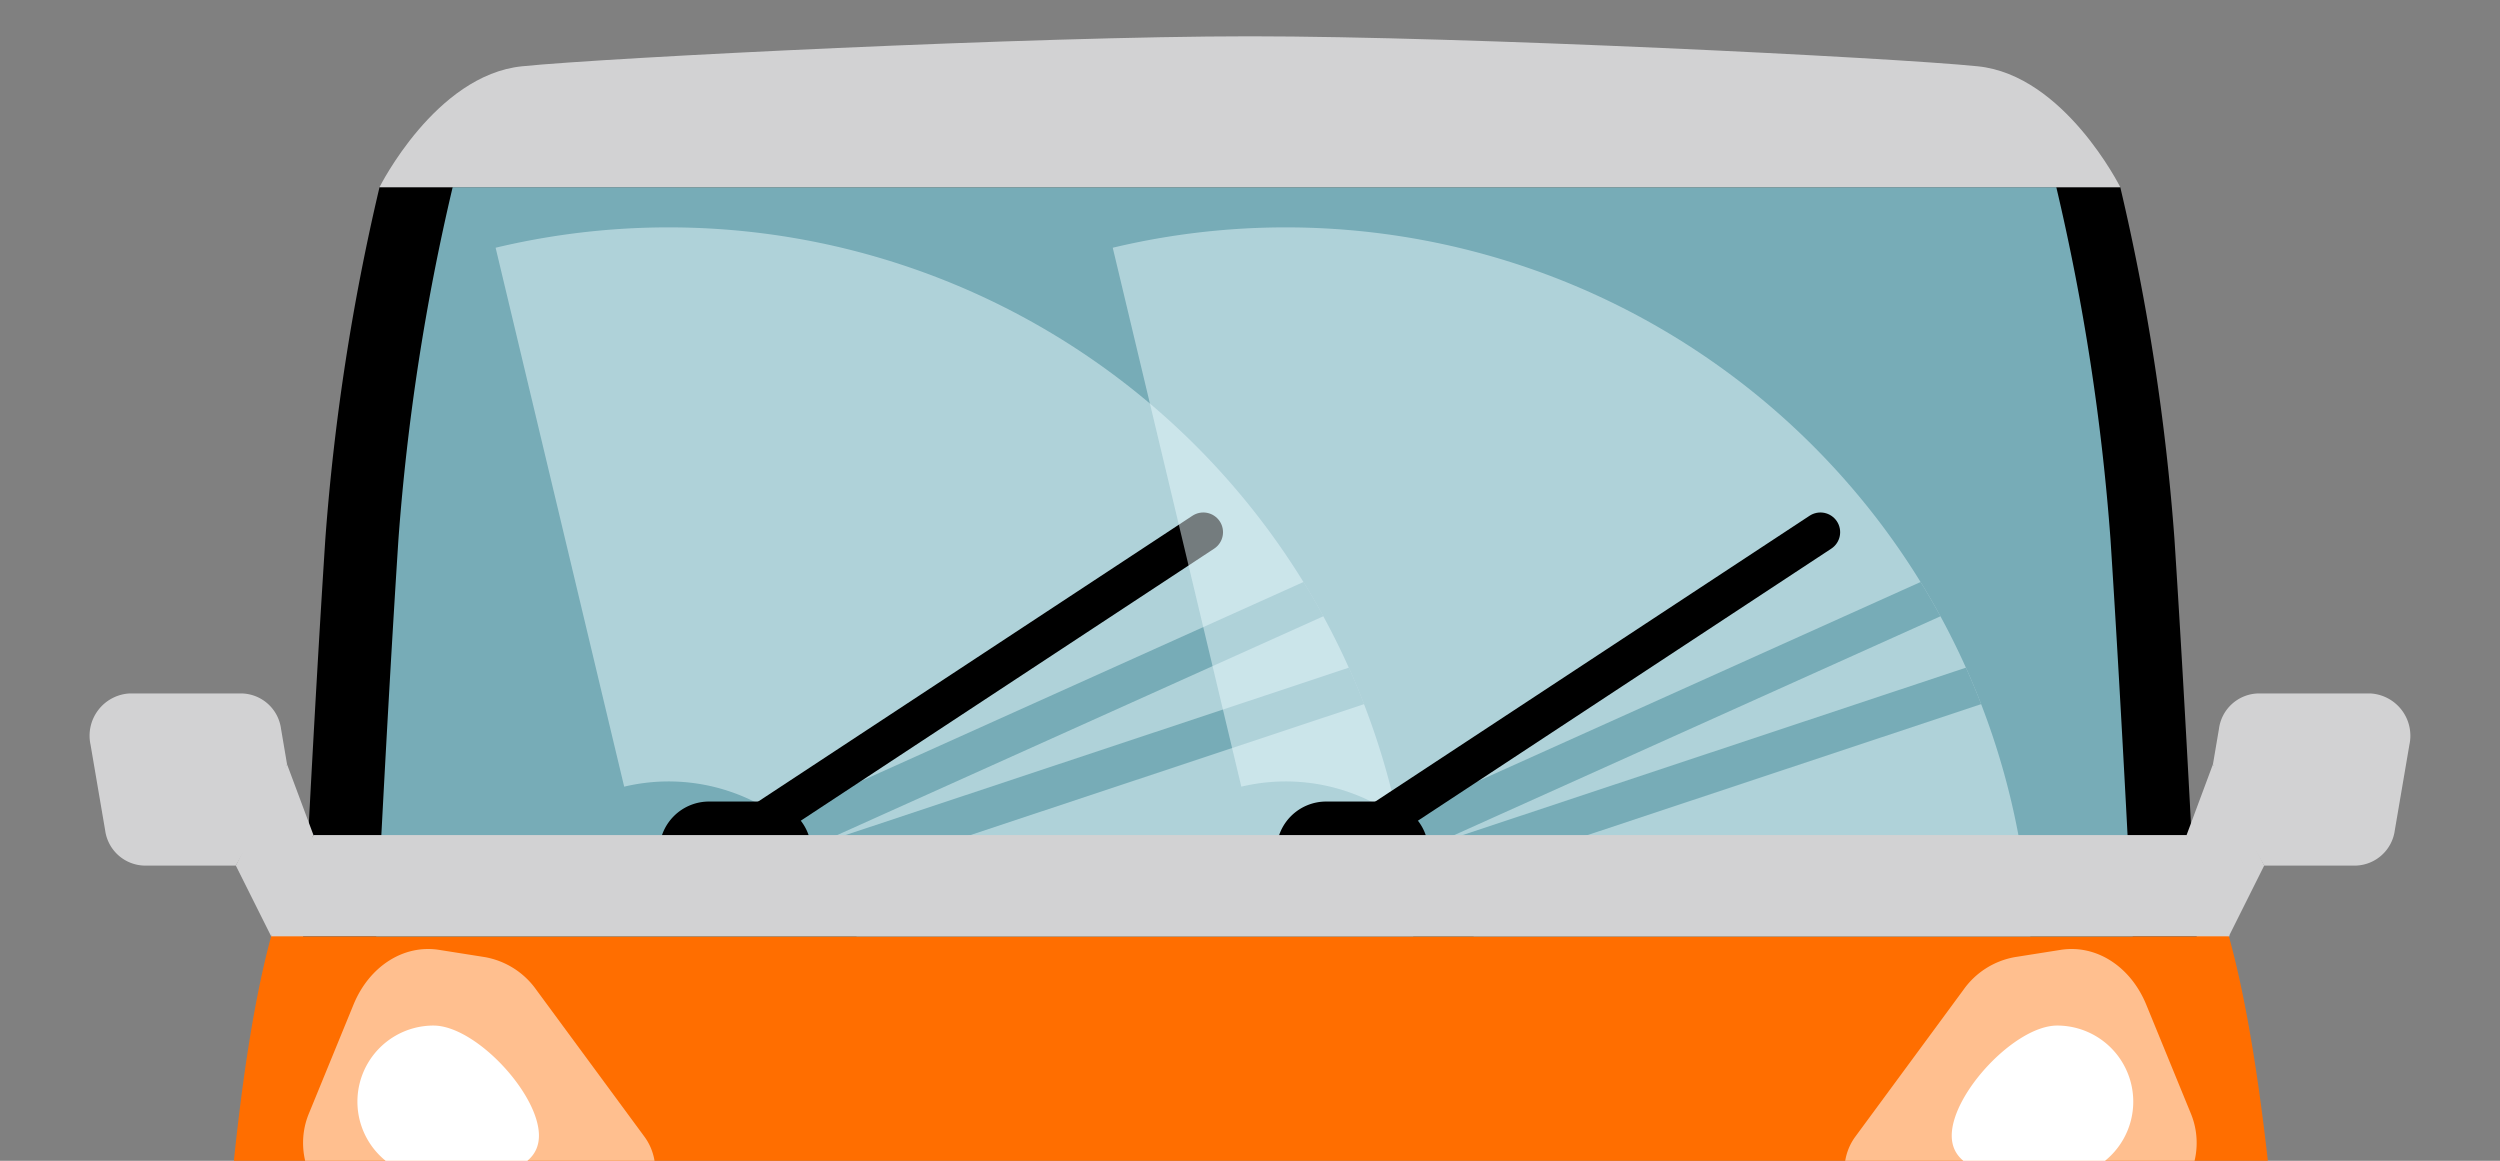
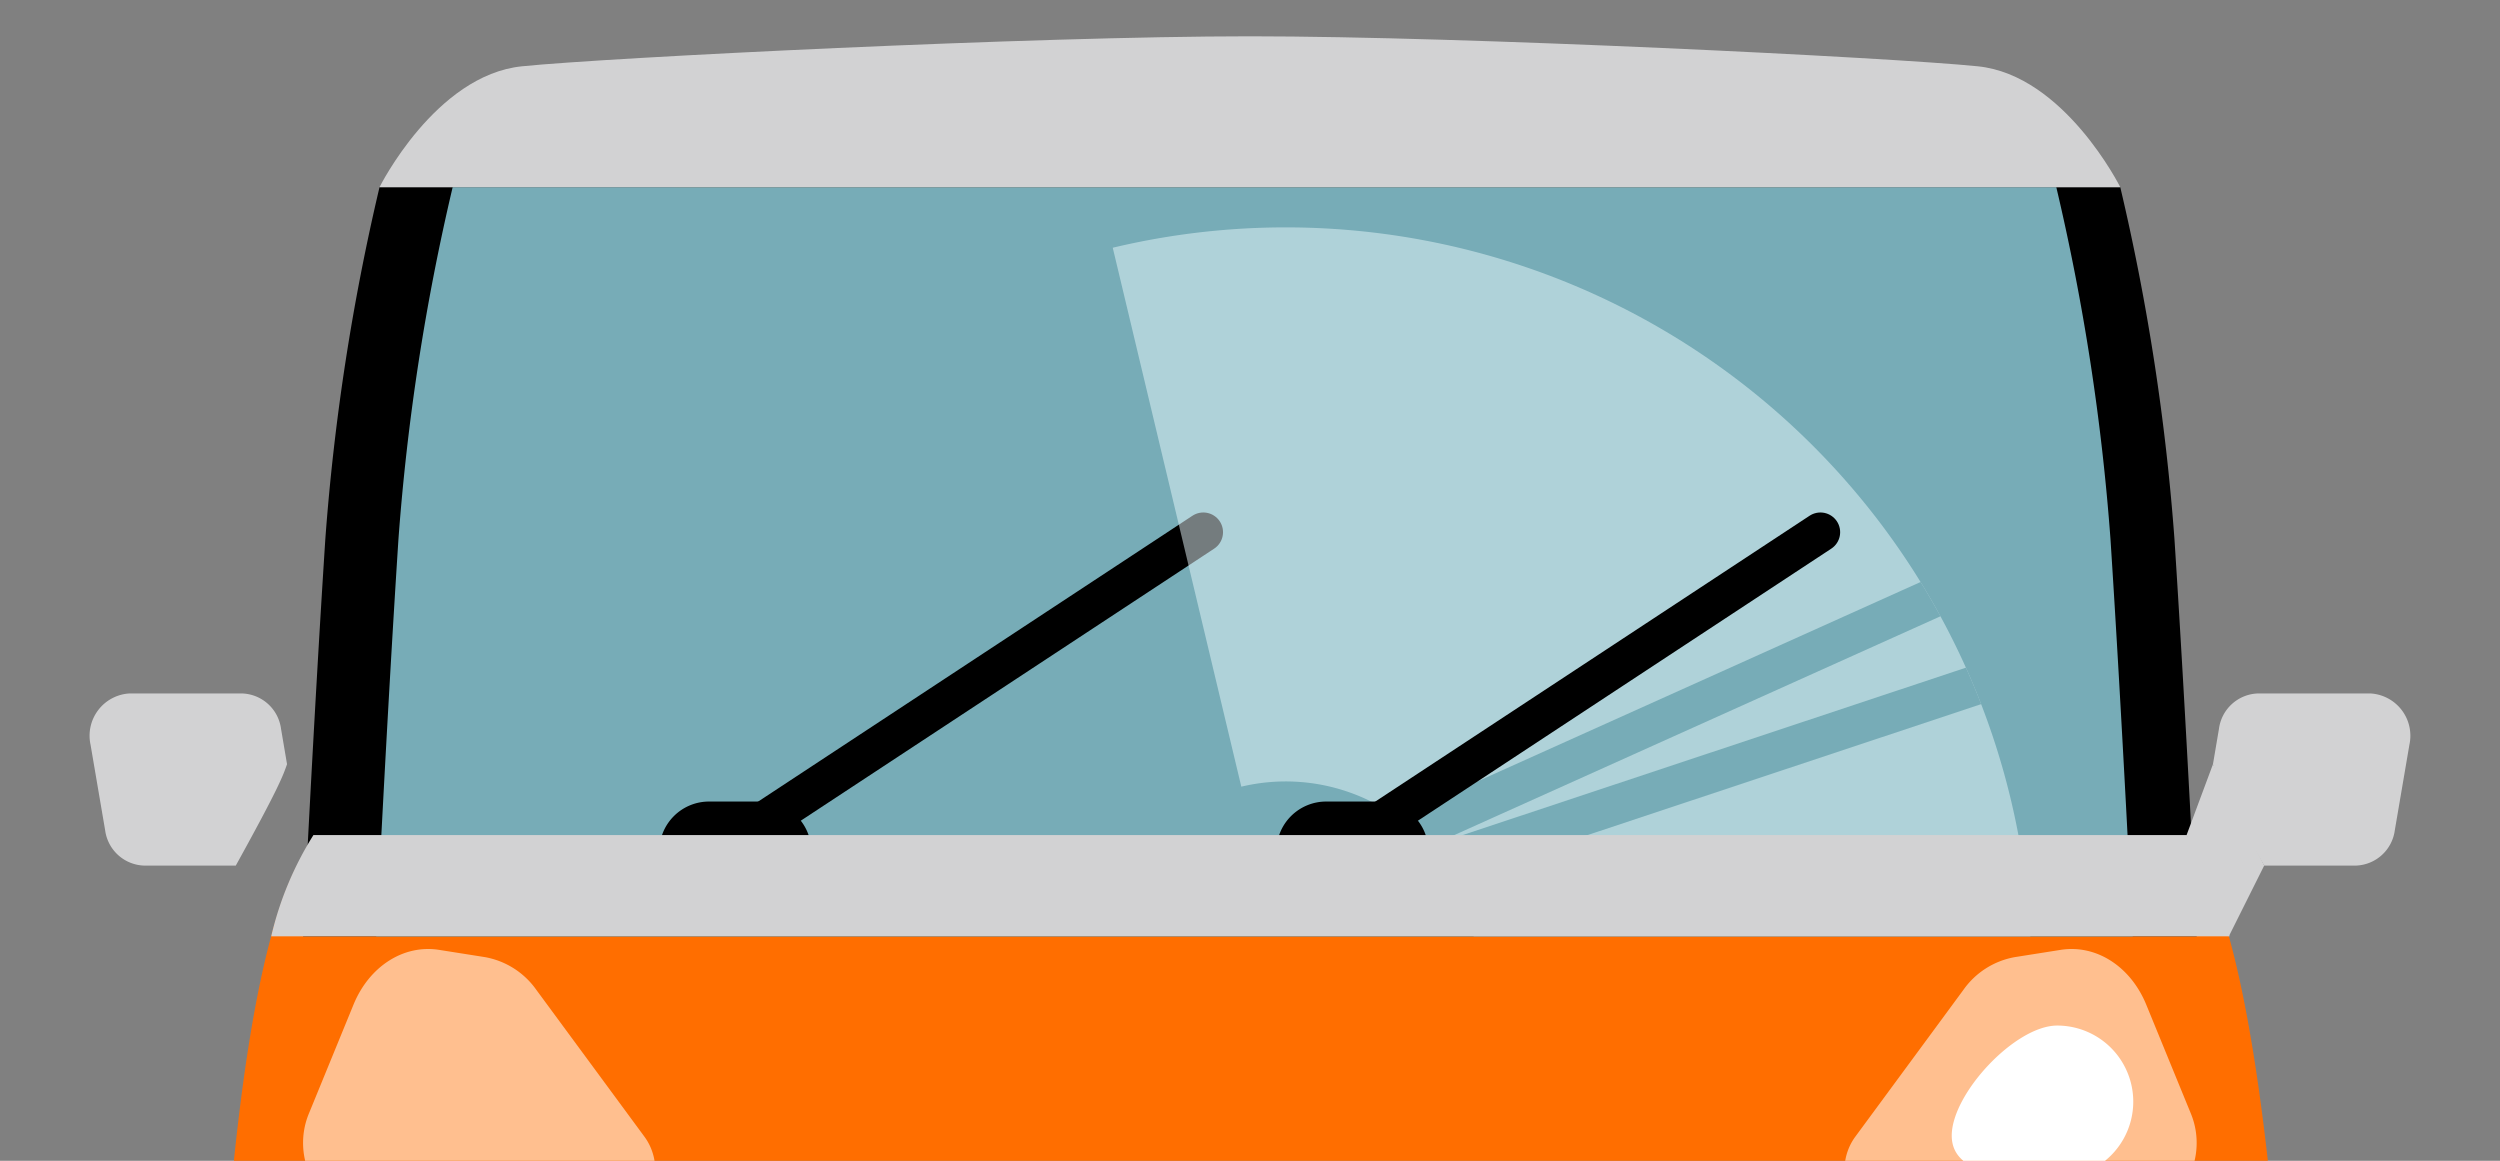
<svg xmlns="http://www.w3.org/2000/svg" width="250" height="116.079" viewBox="0 0 250 116.079">
  <rect x="0" y="0" width="250" height="116.079" fill="#808080" stroke="none" />
  <defs>
    <clipPath id="clip-path">
      <rect id="長方形_9265" data-name="長方形 9265" width="250" height="116.079" fill="none" />
    </clipPath>
    <clipPath id="clip-path-2">
      <path id="パス_32334" data-name="パス 32334" d="M239.6,68.1a224.931,224.931,0,0,0-5.417-35.174H73.819A224.931,224.931,0,0,0,68.4,68.1c-1.184,18.222-2.226,39.738-2.226,39.738h175.65S240.783,86.321,239.6,68.1Z" transform="translate(-66.175 -32.925)" fill="none" />
    </clipPath>
    <clipPath id="clip-path-3">
      <path id="パス_32331" data-name="パス 32331" d="M104.5,189.107V133.7a19.142,19.142,0,1,0-4.469-37.764l-12.823-53.9A74.553,74.553,0,1,1,104.5,189.107Z" transform="translate(-87.207 -40.011)" fill="none" />
    </clipPath>
    <clipPath id="clip-path-4">
      <path id="パス_32333" data-name="パス 32333" d="M213.049,189.107V133.7a19.142,19.142,0,1,0-4.469-37.764l-12.823-53.9a74.553,74.553,0,1,1,17.292,147.074Z" transform="translate(-195.757 -40.011)" fill="none" />
    </clipPath>
  </defs>
  <g id="wiper_2" transform="translate(125 58.039)">
    <g id="グループ_18284" data-name="グループ 18284" transform="translate(-125 -58.039)">
      <g id="グループ_18283" data-name="グループ 18283">
        <g id="グループ_18282" data-name="グループ 18282" clip-path="url(#clip-path)">
          <g id="グループ_18281" data-name="グループ 18281" transform="translate(8.987 3.627)">
            <path id="パス_32317" data-name="パス 32317" d="M44.705,351.813c.267,4.673,3.52,8.3,7.442,8.3h9.113c3.923,0,7.175-3.628,7.442-8.3l.57-9.988H44.135Z" transform="translate(-28.031 -151.118)" fill="#333" />
            <path id="パス_32318" data-name="パス 32318" d="M353.4,351.813c.267,4.673,3.52,8.3,7.442,8.3h9.113c3.923,0,7.175-3.628,7.443-8.3l.57-9.988H352.831Z" transform="translate(-161.227 -151.118)" fill="#333" />
            <path id="パス_32319" data-name="パス 32319" d="M41.236,326.259a2.927,2.927,0,0,1-2.146-.71v5.89a3.127,3.127,0,0,0,2.816,3.363H242.647a3.127,3.127,0,0,0,2.817-3.363v-5.89a2.928,2.928,0,0,1-2.146.71Z" transform="translate(-25.854 -144.095)" fill="#d2d2d3" />
            <path id="パス_32320" data-name="パス 32320" d="M236.171,100.766q-1.655-3.168-3.574-6.582c-.389-1.221-.768-2.4-1.138-3.557-9.637-30.056-12.745-37.685-16.15-45.11-3.278-7.144-10.132-12.593-17.156-12.593H84.554c-7.025,0-13.879,5.449-17.156,12.593-3.406,7.425-7.428,15.054-17.065,45.11-.37,1.154-.748,2.336-1.138,3.557q-1.924,3.411-3.574,6.582c-9.7,18.574-8.73,91.663-8.73,91.663.206,3.09.007,5.666,1.238,6.857a2.927,2.927,0,0,0,2.146.71H242.358a2.928,2.928,0,0,0,2.146-.71c1.231-1.191,1.032-3.768,1.238-6.857C245.742,192.43,245.872,119.34,236.171,100.766Z" transform="translate(-24.893 -17.834)" fill="#ff6e00" />
            <path id="パス_32321" data-name="パス 32321" d="M240.448,68.1a224.931,224.931,0,0,0-5.417-35.174H60.955A224.932,224.932,0,0,0,55.537,68.1c-1.184,18.222-2.226,39.738-2.226,39.738H242.674S241.631,86.321,240.448,68.1Z" transform="translate(-31.99 -17.834)" />
            <path id="パス_32322" data-name="パス 32322" d="M239.6,68.1a224.931,224.931,0,0,0-5.417-35.174H73.819A224.931,224.931,0,0,0,68.4,68.1c-1.184,18.222-2.226,39.738-2.226,39.738h175.65S240.783,86.321,239.6,68.1Z" transform="translate(-37.54 -17.834)" fill="#77acb7" />
            <path id="パス_32323" data-name="パス 32323" d="M237.222,208.284l-13.614,35.544H87.383L73.769,208.284H237.222" transform="translate(-40.817 -93.498)" fill="#e7380d" />
            <path id="パス_32324" data-name="パス 32324" d="M161.787,260.008H88.351l8.023,20.724a5.457,5.457,0,0,0,4.882,3.578h60.531Z" transform="translate(-47.109 -115.816)" fill="#888" />
            <path id="パス_32325" data-name="パス 32325" d="M217.522,260.008h73.436l-8.023,20.724a5.457,5.457,0,0,1-4.882,3.578H217.522Z" transform="translate(-102.844 -115.816)" fill="#888" />
            <g id="グループ_18266" data-name="グループ 18266" transform="translate(68.923 121.508)">
              <rect id="長方形_9261" data-name="長方形 9261" width="94.16" height="10.435" rx="4.775" fill="#d2d2d3" />
            </g>
-             <rect id="長方形_9262" data-name="長方形 9262" width="41.975" height="24.301" transform="translate(95.015 150.774)" fill="#fff" />
            <g id="グループ_18267" data-name="グループ 18267" transform="translate(21.321 91.272)">
              <path id="パス_32326" data-name="パス 32326" d="M83.963,194.332l-25.357-1.4c-3.986-.221-6.479-5.245-4.725-9.526l4.472-10.917c1.57-3.832,5.015-6.037,8.557-5.477l4.584.725a8.013,8.013,0,0,1,5.151,3.286l10.8,14.668C89.983,189.141,87.807,194.545,83.963,194.332Z" transform="translate(-53.311 -166.924)" fill="#ffbf8f" />
              <path id="パス_32327" data-name="パス 32327" d="M329,194.332l25.357-1.4c3.986-.221,6.479-5.245,4.725-9.526l-4.472-10.917c-1.57-3.832-5.015-6.037-8.557-5.477l-4.584.725a8.013,8.013,0,0,0-5.151,3.286l-10.8,14.668C322.985,189.141,325.16,194.545,329,194.332Z" transform="translate(-170.294 -166.924)" fill="#ffbf8f" />
            </g>
            <g id="グループ_18268" data-name="グループ 18268" transform="translate(26.755 98.933)">
-               <path id="パス_32328" data-name="パス 32328" d="M81.02,191.4c0,4.2-6.341,4.213-10.543,4.213a7.609,7.609,0,1,1,0-15.218C74.679,180.4,81.02,187.2,81.02,191.4Z" transform="translate(-62.868 -180.399)" fill="#fff" />
              <path id="パス_32329" data-name="パス 32329" d="M343.3,191.4c0,4.2,6.341,4.213,10.543,4.213a7.609,7.609,0,1,0,0-15.218C349.639,180.4,343.3,187.2,343.3,191.4Z" transform="translate(-183.868 -180.399)" fill="#fff" />
            </g>
            <g id="グループ_18280" data-name="グループ 18280" transform="translate(28.635 15.091)">
              <g id="グループ_18279" data-name="グループ 18279" clip-path="url(#clip-path-2)">
                <g id="グループ_18273" data-name="グループ 18273" transform="translate(11.957 4.029)">
                  <g id="グループ_18269" data-name="グループ 18269" transform="translate(6.411 27.703)">
-                     <path id="パス_32330" data-name="パス 32330" d="M98.484,90.01a46.849,46.849,0,1,1,10.881,92.419" transform="translate(-98.484 -88.74)" fill="none" stroke="rgba(232,249,252,0.5)" stroke-miterlimit="10" stroke-width="55.406" />
-                   </g>
+                     </g>
                  <g id="グループ_18272" data-name="グループ 18272">
                    <g id="グループ_18271" data-name="グループ 18271" clip-path="url(#clip-path-3)">
                      <g id="グループ_18270" data-name="グループ 18270" transform="translate(30.097 36.37)">
                        <line id="線_1309" data-name="線 1309" y1="24.048" x2="53.433" transform="translate(0 0)" fill="none" stroke="#77acb7" stroke-linecap="round" stroke-linejoin="round" stroke-width="3.942" />
                        <line id="線_1310" data-name="線 1310" y1="18.494" x2="55.6" transform="translate(0.841 9.316)" fill="none" stroke="#77acb7" stroke-linecap="round" stroke-linejoin="round" stroke-width="3.942" />
                      </g>
                      <line id="線_1311" data-name="線 1311" y1="29.705" x2="45.136" transform="translate(25.616 30.472)" fill="none" stroke="#000" stroke-linecap="round" stroke-linejoin="round" stroke-width="3.942" />
                    </g>
                  </g>
                  <path id="長方形_9263" data-name="長方形 9263" d="M4.975,0h5.252A4.975,4.975,0,0,1,15.2,4.975v0a0,0,0,0,1,0,0H0a0,0,0,0,1,0,0v0A4.975,4.975,0,0,1,4.975,0Z" transform="translate(16.351 57.407)" />
                </g>
                <g id="グループ_18278" data-name="グループ 18278" transform="translate(73.67 4.029)">
                  <g id="グループ_18274" data-name="グループ 18274" transform="translate(6.411 27.703)">
                    <path id="パス_32332" data-name="パス 32332" d="M207.034,90.01a46.849,46.849,0,1,1,10.881,92.419" transform="translate(-207.034 -88.74)" fill="none" stroke="rgba(232,249,252,0.5)" stroke-miterlimit="10" stroke-width="55.406" />
                  </g>
                  <g id="グループ_18277" data-name="グループ 18277">
                    <g id="グループ_18276" data-name="グループ 18276" clip-path="url(#clip-path-4)">
                      <g id="グループ_18275" data-name="グループ 18275" transform="translate(30.097 36.37)">
                        <line id="線_1312" data-name="線 1312" y1="24.048" x2="53.433" transform="translate(0 0)" fill="none" stroke="#77acb7" stroke-linecap="round" stroke-linejoin="round" stroke-width="3.942" />
                        <line id="線_1313" data-name="線 1313" y1="18.494" x2="55.6" transform="translate(0.841 9.316)" fill="none" stroke="#77acb7" stroke-linecap="round" stroke-linejoin="round" stroke-width="3.942" />
                      </g>
                      <line id="線_1314" data-name="線 1314" y1="29.705" x2="45.136" transform="translate(25.616 30.472)" fill="none" stroke="#000" stroke-linecap="round" stroke-linejoin="round" stroke-width="3.942" />
                    </g>
                  </g>
                  <path id="長方形_9264" data-name="長方形 9264" d="M4.975,0h5.252A4.975,4.975,0,0,1,15.2,4.975v0a0,0,0,0,1,0,0H0a0,0,0,0,1,0,0v0A4.975,4.975,0,0,1,4.975,0Z" transform="translate(16.351 57.407)" />
                </g>
              </g>
            </g>
-             <path id="パス_32335" data-name="パス 32335" d="M35.524,129.052l-.6-3.539a4.065,4.065,0,0,0-3.878-3.536H19.755a4.235,4.235,0,0,0-3.878,5.134l1.458,8.543a4.066,4.066,0,0,0,3.878,3.536H30.4q1.8-3.168,3.884-6.582C34.711,131.388,35.122,130.206,35.524,129.052Z" transform="translate(-15.808 -56.258)" fill="#d2d2d3" />
+             <path id="パス_32335" data-name="パス 32335" d="M35.524,129.052l-.6-3.539a4.065,4.065,0,0,0-3.878-3.536H19.755a4.235,4.235,0,0,0-3.878,5.134l1.458,8.543a4.066,4.066,0,0,0,3.878,3.536H30.4C34.711,131.388,35.122,130.206,35.524,129.052Z" transform="translate(-15.808 -56.258)" fill="#d2d2d3" />
            <path id="パス_32336" data-name="パス 32336" d="M226.584,9.383c-8.657-.882-51.267-3-72.79-3S89.66,8.5,81,9.383,66.756,21.471,66.756,21.471H240.831S235.241,10.265,226.584,9.383Z" transform="translate(-37.791 -6.38)" fill="#d2d2d3" />
            <path id="パス_32337" data-name="パス 32337" d="M389.251,129.052l.6-3.539a4.066,4.066,0,0,1,3.878-3.536h11.287a4.235,4.235,0,0,1,3.878,5.134l-1.458,8.543a4.066,4.066,0,0,1-3.878,3.536h-9.191q-1.8-3.168-3.884-6.582C390.064,131.388,389.653,130.206,389.251,129.052Z" transform="translate(-176.942 -56.258)" fill="#d2d2d3" />
-             <path id="パス_32338" data-name="パス 32338" d="M46.6,134.422,49.24,141.5,45.015,151.63l-3.534-7.07Z" transform="translate(-26.885 -61.628)" fill="#d2d2d3" />
            <path id="パス_32339" data-name="パス 32339" d="M387.249,134.422l-2.638,7.083,4.225,10.126,3.534-7.07Z" transform="translate(-174.939 -61.628)" fill="#d2d2d3" />
            <path id="パス_32340" data-name="パス 32340" d="M243.533,157.006H47.7a33.333,33.333,0,0,1,4.225-10.126H239.273A33.322,33.322,0,0,1,243.533,157.006Z" transform="translate(-29.567 -67.003)" fill="#d2d2d3" />
          </g>
        </g>
      </g>
    </g>
  </g>
</svg>